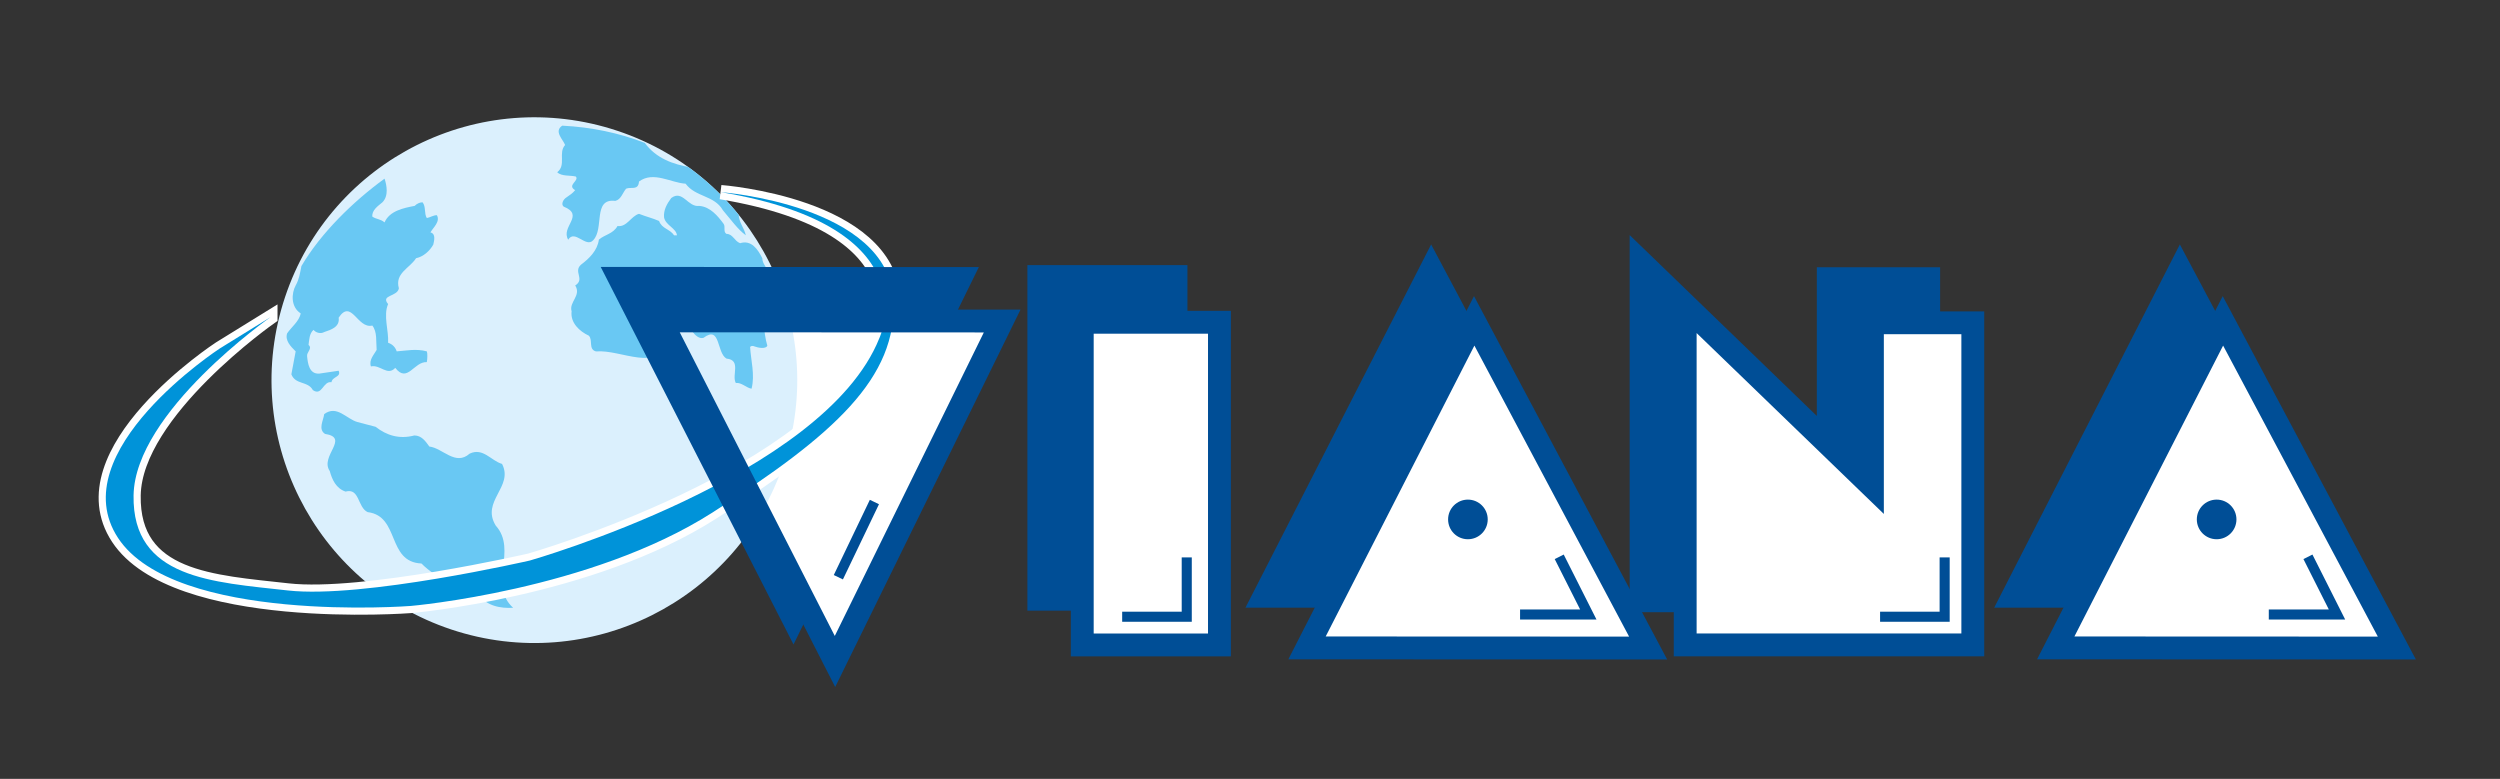
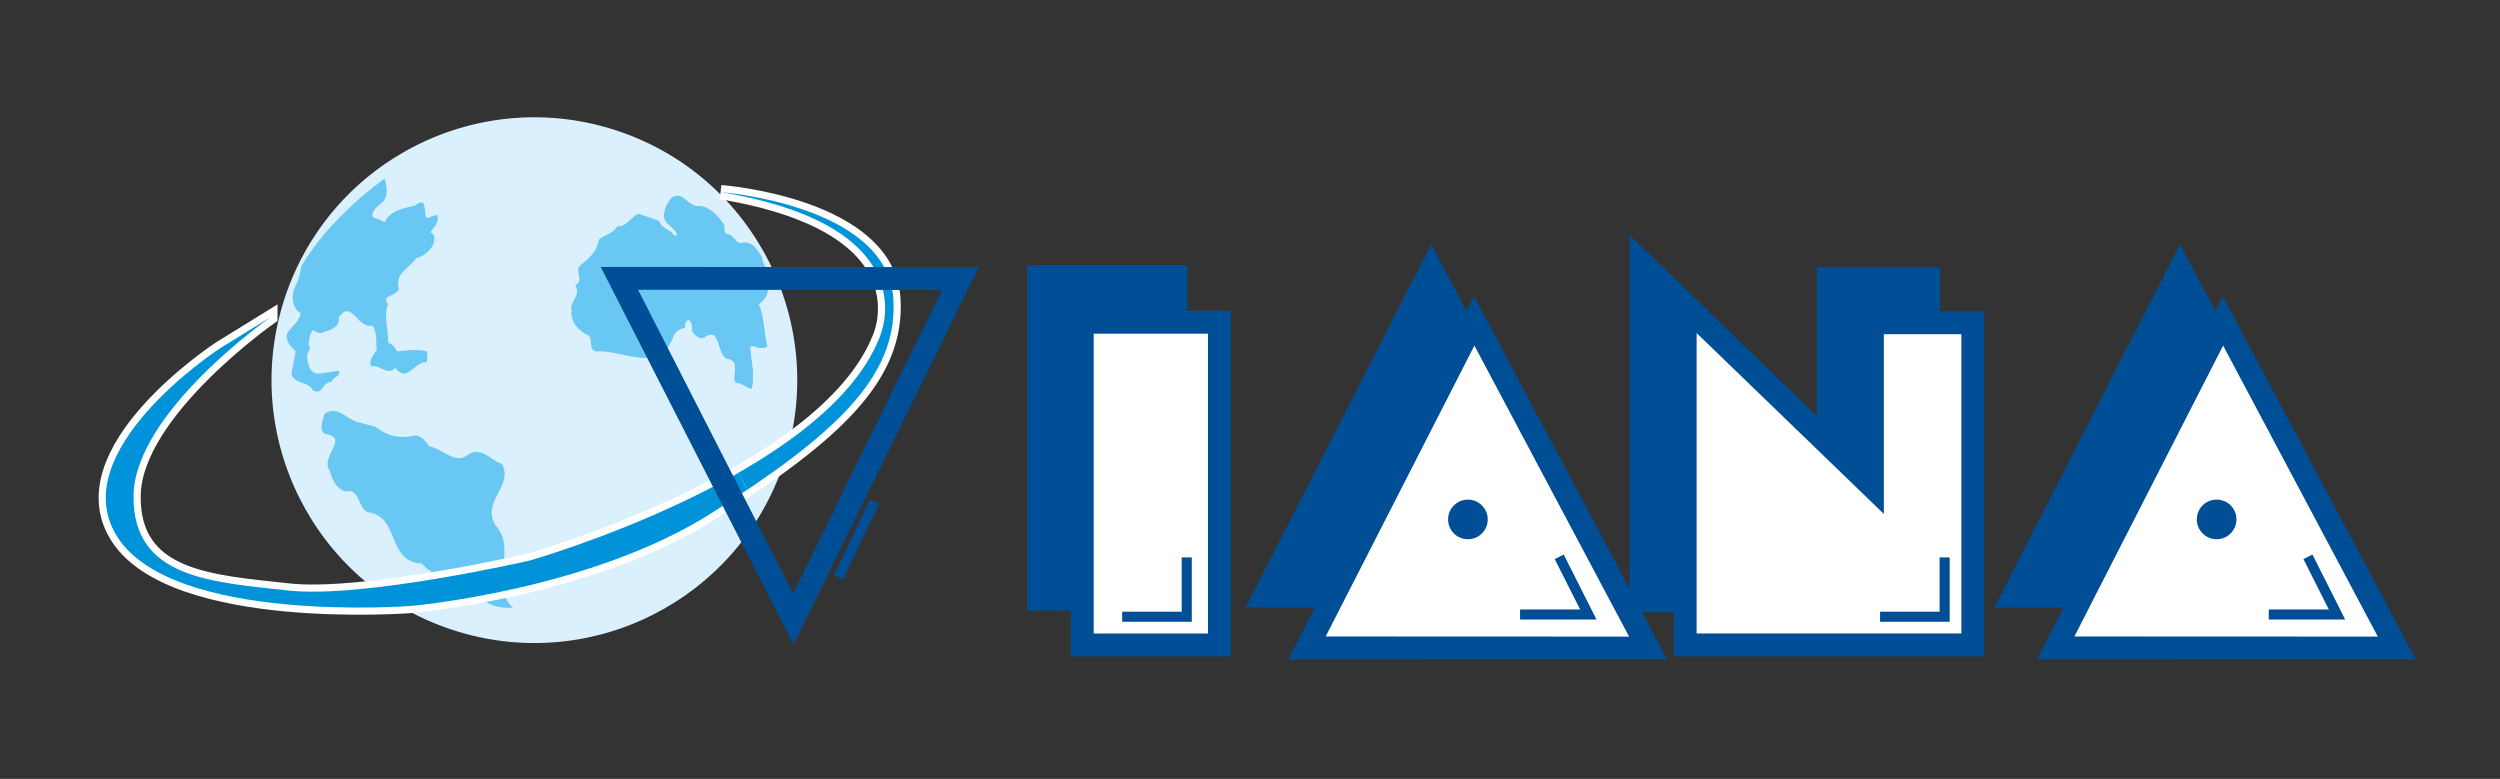
<svg xmlns="http://www.w3.org/2000/svg" id="Capa_1" data-name="Capa 1" viewBox="0 0 841 262">
  <rect x="0" y="0" width="841" height="262" fill="#333333" stroke="none" />
  <defs>
    <style>
      .cls-1, .cls-2, .cls-3, .cls-4, .cls-5, .cls-6, .cls-7, .cls-8, .cls-9, .cls-10 {
        stroke-width: 0px;
      }

      .cls-1, .cls-6 {
        fill: #004e96;
      }

      .cls-1, .cls-8, .cls-10 {
        fill-rule: evenodd;
      }

      .cls-2 {
        fill: #69c8f3;
      }

      .cls-11 {
        clip-path: url(#clippath);
      }

      .cls-3 {
        fill: #889bcb;
      }

      .cls-4, .cls-7, .cls-12, .cls-13, .cls-14, .cls-15 {
        fill: none;
      }

      .cls-5 {
        fill: #dbf0fd;
      }

      .cls-16 {
        clip-path: url(#clippath-1);
      }

      .cls-17 {
        clip-path: url(#clippath-2);
      }

      .cls-7 {
        clip-rule: evenodd;
      }

      .cls-12 {
        stroke-width: 7.69px;
      }

      .cls-12, .cls-13, .cls-14 {
        stroke: #004e96;
      }

      .cls-12, .cls-14, .cls-15 {
        stroke-miterlimit: 3.86;
      }

      .cls-8, .cls-9 {
        fill: #fff;
      }

      .cls-13 {
        stroke-miterlimit: 3.86;
        stroke-width: 3.39px;
      }

      .cls-14 {
        stroke-width: 3.41px;
      }

      .cls-15 {
        stroke: #fff;
        stroke-width: 4.81px;
      }

      .cls-10 {
        fill: #0093d9;
      }
    </style>
    <clipPath id="clippath">
      <circle class="cls-4" cx="179.78" cy="127.9" r="88.41" transform="translate(1.59 258.01) rotate(-71.57)" />
    </clipPath>
    <clipPath id="clippath-1">
      <polygon class="cls-7" points="337.13 107.99 280.89 222.52 222.38 107.94 337.13 107.99" />
    </clipPath>
    <clipPath id="clippath-2">
      <circle class="cls-4" cx="179.78" cy="127.9" r="88.41" transform="translate(1.59 258.01) rotate(-71.57)" />
    </clipPath>
  </defs>
  <circle class="cls-5" cx="179.78" cy="127.9" r="88.41" transform="translate(1.59 258.01) rotate(-71.57)" />
  <g class="cls-11">
-     <path class="cls-2" d="M216.89,48.05c3.86,5.3,9.65,7.23,15.19,8.2,6.03,4.1,13.5,8.68,16.4,15.67,0,2.89,1.93,4.82,2.41,7.23-2.65-1.93-5.06-5.3-7.72-8.44-2.89-5.06-9.16-4.34-12.54-8.92-4.82-.24-10.85-4.34-15.67-.72-.24,3.13-2.65,1.69-4.34,2.41-1.21,1.45-1.69,3.62-3.62,4.1-7.72-.96-3.62,9.4-7.48,13.26-2.41,2.65-6.2-3.82-8.37-.2-2.65-4.34,5.71-8.23-1.52-11.13-.96-.72-.24-2.41.96-3.13.96-.72,1.93-1.21,2.89-2.41-2.89-1.69,1.45-3.13.24-4.58-1.93-.48-4.82,0-6.27-1.45,3.13-2.41.24-6.51,2.65-9.16-.72-1.93-3.86-4.58-.96-6.51,9.65.48,19.05,2.41,27.73,5.79Z" />
    <path class="cls-2" d="M128.64,68.06c-1.45,1.21-3.62,2.65-3.38,4.82,1.45.96,2.65.72,4.1,1.93,1.69-3.86,6.27-4.82,10.13-5.55.72-.72,1.69-1.21,2.65-1.21,1.21,1.45.48,3.86,1.45,5.3,1.21-.24,2.17-.96,3.38-.96,1.21,2.17-1.21,4.1-2.17,5.79,1.93.48,1.21,2.89.96,4.1-1.21,2.17-3.38,4.1-5.79,4.58-2.17,3.38-7.23,5.06-5.79,10.13-.48,2.89-6.27,2.17-3.62,5.3-1.69,3.86.24,8.92,0,13.02,1.45.48,2.41,1.45,2.89,2.89,3.38-.24,6.51-.96,10.13,0,.24.48.24,2.41,0,3.62-4.34-.24-6.51,7.23-10.61,1.93-2.65,2.89-5.06-1.21-8.2-.48-.72-2.17.96-3.86,1.93-5.55-.24-2.89.24-6.03-1.45-8.2-5.06,1.21-6.99-9.16-11.33-2.65.48,3.13-2.65,4.1-4.82,4.82-1.21.72-2.89.24-3.62-.72-1.45,1.21-1.45,3.38-1.69,5.06,1.45,1.21-.72,2.41-.48,3.86.24,2.41.72,6.03,4.1,5.79l6.51-.96c.96,2.17-2.17,1.93-2.41,3.86-2.89-.48-3.13,4.82-6.27,2.65-1.69-3.13-5.79-1.69-7.23-5.3l1.45-7.72c-1.69-1.69-3.62-3.62-2.89-6.03,1.45-2.17,4.1-4.1,4.58-6.75-3.38-2.17-3.13-6.75-1.69-9.4,1.21-2.17,1.45-4.1,1.93-6.51,6.51-11.09,17.36-21.7,27.97-29.42.72,2.17,1.45,5.79-.72,7.96Z" />
    <path class="cls-2" d="M235.22,69.27c3.62.24,6.27,3.38,8.2,6.03.72.96-.24,2.65.96,3.38,2.17,0,2.65,2.41,4.58,3.13,3.86-1.21,6.03,2.17,7.48,5.06,0,1.93,1.69,3.13,1.93,4.82.72,3.86.48,8.44-3.13,10.61,1.93,4.1,1.45,9.16,2.89,13.99-.48,1.21-3.13.72-4.34.24-.48-.24-1.21-.24-1.45.24.24,4.34,1.69,9.4.48,13.99-1.69-.24-3.38-2.17-5.3-1.93-1.45-2.65,1.93-7.72-3.13-8.2-3.38-1.93-1.93-11.33-7.72-6.99-1.45.48-2.89-.96-3.62-1.93-.48-1.45.24-3.13-1.45-4.1-1.21.48-1.21,1.69-1.21,2.65-2.17.24-3.86,1.93-4.34,4.1-4.82,11.33-16.88,3.13-25.56,3.86-2.65-.72-.96-3.86-2.41-5.3-3.13-1.45-6.27-4.34-5.79-8.2-.96-3.13,3.38-5.31,1.21-8.68,3.38-2.17-.72-4.58,1.93-6.99,2.89-2.17,5.55-4.82,6.03-8.44,1.93-1.69,4.82-1.93,6.27-4.58,3.13.48,4.58-3.38,7.23-4.1,2.41.96,4.58,1.45,6.75,2.41.96,2.65,3.62,2.65,5.06,4.82h.96c-.24-2.41-3.86-3.38-4.34-6.03-.24-2.41.96-4.58,2.41-6.51,3.86-2.89,5.55,3.13,9.4,2.65Z" />
    <path class="cls-2" d="M126.35,143.57c3.72,2.92,7.98,4.25,13.03,2.92,2.39,0,3.72,1.86,5.05,3.72,4.52.53,8.77,6.65,13.56,2.39,4.52-2.13,7.18,2.39,10.9,3.46,3.99,7.71-7.18,12.49-2.13,20.74,7.44,8.24-2.66,19.94,5.85,27.65-3.99.27-9.3-.53-11.7-4.79-6.91-2.39-13.82-4.79-19.14-10.1-11.7-.53-7.18-15.95-18.08-17.28-3.46-1.6-2.66-8.24-7.44-6.91-3.19-1.06-4.52-3.99-5.32-6.91-3.46-5.05,6.91-11.17-1.6-12.5-2.39-1.59-.53-4.52-.27-6.65,4.25-3.19,7.44,1.6,11.17,2.66l6.11,1.6Z" />
  </g>
  <path class="cls-8" d="M90.95,106.72s-45.55,31.83-46.02,59.92c-.47,28.09,26.66,29.15,51.9,31.99,25.24,2.84,81.41-10.07,81.41-10.07,0,0,98.95-28.2,117.56-74.77,0,0,17.68-37.29-53.3-49.15,0,0,56.28,4.22,58.04,36.11,1.45,26.27-19.91,45.5-60.91,71.69-41,26.19-101.44,31.4-101.44,31.4,0,0-79.4,6.16-98.48-22.87-19.08-29.03,34.25-63.76,34.25-63.76l16.99-10.5Z" />
  <path class="cls-15" d="M90.95,106.72s-45.55,31.83-46.02,59.92c-.47,28.09,26.66,29.15,51.9,31.99,25.24,2.84,81.41-10.07,81.41-10.07,0,0,98.95-28.2,117.56-74.77,0,0,17.68-37.29-53.3-49.15,0,0,56.28,4.22,58.04,36.11,1.45,26.27-19.91,45.5-60.91,71.69-41,26.19-101.44,31.4-101.44,31.4,0,0-79.4,6.16-98.48-22.87-19.08-29.03,34.25-63.76,34.25-63.76l16.99-10.5Z" />
  <path class="cls-10" d="M90.95,106.72s-45.55,31.83-46.02,59.92c-.47,28.09,26.66,29.15,51.9,31.99,25.24,2.84,81.41-10.07,81.41-10.07,0,0,98.95-28.2,117.56-74.77,0,0,17.68-37.29-53.3-49.15,0,0,56.28,4.22,58.04,36.11,1.45,26.27-19.91,45.5-60.91,71.69-41,26.19-101.44,31.4-101.44,31.4,0,0-79.4,6.16-98.48-22.87-19.08-29.03,34.25-63.76,34.25-63.76l16.99-10.5Z" />
-   <polygon class="cls-1" points="323.11 93.69 266.87 208.21 208.36 93.64 323.11 93.69" />
  <polygon class="cls-12" points="323.11 93.69 266.87 208.21 208.36 93.64 323.11 93.69" />
  <rect class="cls-6" x="349.46" y="93.03" width="46.15" height="108.55" />
  <rect class="cls-12" x="349.46" y="93.03" width="46.15" height="108.55" />
  <polygon class="cls-1" points="615.03 148.99 615.03 93.75 648.81 93.75 648.81 202.1 552.06 202.1 552.06 88.14 615.03 148.99" />
  <polygon class="cls-12" points="615.03 148.99 615.03 93.75 648.81 93.75 648.81 202.1 552.06 202.1 552.06 88.14 615.03 148.99" />
-   <polygon class="cls-8" points="337.13 107.99 280.89 222.52 222.38 107.94 337.13 107.99" />
  <g class="cls-16">
-     <circle class="cls-5" cx="179.78" cy="127.9" r="88.41" transform="translate(1.59 258.01) rotate(-71.57)" />
    <g class="cls-17">
      <path class="cls-3" d="M216.89,48.05c3.86,5.3,9.65,7.23,15.19,8.2,6.03,4.1,13.5,8.68,16.4,15.67,0,2.89,1.93,4.82,2.41,7.23-2.65-1.93-5.06-5.3-7.72-8.44-2.89-5.06-9.16-4.34-12.54-8.92-4.82-.24-10.85-4.34-15.67-.72-.24,3.13-2.65,1.69-4.34,2.41-1.21,1.45-1.69,3.62-3.62,4.1-7.72-.96-3.62,9.4-7.48,13.26-2.41,2.65-6.2-3.82-8.37-.2-2.65-4.34,5.71-8.23-1.52-11.13-.96-.72-.24-2.41.96-3.13.96-.72,1.93-1.21,2.89-2.41-2.89-1.69,1.45-3.13.24-4.58-1.93-.48-4.82,0-6.27-1.45,3.13-2.41.24-6.51,2.65-9.16-.72-1.93-3.86-4.58-.96-6.51,9.65.48,19.05,2.41,27.73,5.79Z" />
      <path class="cls-3" d="M128.64,68.06c-1.45,1.21-3.62,2.65-3.38,4.82,1.45.96,2.65.72,4.1,1.93,1.69-3.86,6.27-4.82,10.13-5.55.72-.72,1.69-1.21,2.65-1.21,1.21,1.45.48,3.86,1.45,5.3,1.21-.24,2.17-.96,3.38-.96,1.21,2.17-1.21,4.1-2.17,5.79,1.93.48,1.21,2.89.96,4.1-1.21,2.17-3.38,4.1-5.79,4.58-2.17,3.38-7.23,5.06-5.79,10.13-.48,2.89-6.27,2.17-3.62,5.3-1.69,3.86.24,8.92,0,13.02,1.45.48,2.41,1.45,2.89,2.89,3.38-.24,6.51-.96,10.13,0,.24.48.24,2.41,0,3.62-4.34-.24-6.51,7.23-10.61,1.93-2.65,2.89-5.06-1.21-8.2-.48-.72-2.17.96-3.86,1.93-5.55-.24-2.89.24-6.03-1.45-8.2-5.06,1.21-6.99-9.16-11.33-2.65.48,3.13-2.65,4.1-4.82,4.82-1.21.72-2.89.24-3.62-.72-1.45,1.21-1.45,3.38-1.69,5.06,1.45,1.21-.72,2.41-.48,3.86.24,2.41.72,6.03,4.1,5.79l6.51-.96c.96,2.17-2.17,1.93-2.41,3.86-2.89-.48-3.13,4.82-6.27,2.65-1.69-3.13-5.79-1.69-7.23-5.3l1.45-7.72c-1.69-1.69-3.62-3.62-2.89-6.03,1.45-2.17,4.1-4.1,4.58-6.75-3.38-2.17-3.13-6.75-1.69-9.4,1.21-2.17,1.45-4.1,1.93-6.51,6.51-11.09,17.36-21.7,27.97-29.42.72,2.17,1.45,5.79-.72,7.96Z" />
      <path class="cls-2" d="M235.22,69.27c3.62.24,6.27,3.38,8.2,6.03.72.96-.24,2.65.96,3.38,2.17,0,2.65,2.41,4.58,3.13,3.86-1.21,6.03,2.17,7.48,5.06,0,1.93,1.69,3.13,1.93,4.82.72,3.86.48,8.44-3.13,10.61,1.93,4.1,1.45,9.16,2.89,13.99-.48,1.21-3.13.72-4.34.24-.48-.24-1.21-.24-1.45.24.24,4.34,1.69,9.4.48,13.99-1.69-.24-3.38-2.17-5.3-1.93-1.45-2.65,1.93-7.72-3.13-8.2-3.38-1.93-1.93-11.33-7.72-6.99-1.45.48-2.89-.96-3.62-1.93-.48-1.45.24-3.13-1.45-4.1-1.21.48-1.21,1.69-1.21,2.65-2.17.24-3.86,1.93-4.34,4.1-4.82,11.33-16.88,3.13-25.56,3.86-2.65-.72-.96-3.86-2.41-5.3-3.13-1.45-6.27-4.34-5.79-8.2-.96-3.13,3.38-5.31,1.21-8.68,3.38-2.17-.72-4.58,1.93-6.99,2.89-2.17,5.55-4.82,6.03-8.44,1.93-1.69,4.82-1.93,6.27-4.58,3.13.48,4.58-3.38,7.23-4.1,2.41.96,4.58,1.45,6.75,2.41.96,2.65,3.62,2.65,5.06,4.82h.96c-.24-2.41-3.86-3.38-4.34-6.03-.24-2.41.96-4.58,2.41-6.51,3.86-2.89,5.55,3.13,9.4,2.65Z" />
      <path class="cls-6" d="M126.35,143.57c3.72,2.92,7.98,4.25,13.03,2.92,2.39,0,3.72,1.86,5.05,3.72,4.52.53,8.77,6.65,13.56,2.39,4.52-2.13,7.18,2.39,10.9,3.46,3.99,7.71-7.18,12.49-2.13,20.74,7.44,8.24-2.66,19.94,5.85,27.65-3.99.27-9.3-.53-11.7-4.79-6.91-2.39-13.82-4.79-19.14-10.1-11.7-.53-7.18-15.95-18.08-17.28-3.46-1.6-2.66-8.24-7.44-6.91-3.19-1.06-4.52-3.99-5.32-6.91-3.46-5.05,6.91-11.17-1.6-12.5-2.39-1.59-.53-4.52-.27-6.65,4.25-3.19,7.44,1.6,11.17,2.66l6.11,1.6Z" />
    </g>
    <path class="cls-8" d="M90.95,106.72s-45.55,31.83-46.02,59.92c-.47,28.09,26.66,29.15,51.9,31.99,25.24,2.84,81.41-10.07,81.41-10.07,0,0,98.95-28.2,117.56-74.77,0,0,17.68-37.29-53.3-49.15,0,0,56.28,4.22,58.04,36.11,1.45,26.27-19.91,45.5-60.91,71.69-41,26.19-101.44,31.4-101.44,31.4,0,0-79.4,6.16-98.48-22.87-19.08-29.03,34.25-63.76,34.25-63.76l16.99-10.5Z" />
-     <path class="cls-15" d="M90.95,106.72s-45.55,31.83-46.02,59.92c-.47,28.09,26.66,29.15,51.9,31.99,25.24,2.84,81.41-10.07,81.41-10.07,0,0,98.95-28.2,117.56-74.77,0,0,17.68-37.29-53.3-49.15,0,0,56.28,4.22,58.04,36.11,1.45,26.27-19.91,45.5-60.91,71.69-41,26.19-101.44,31.4-101.44,31.4,0,0-79.4,6.16-98.48-22.87-19.08-29.03,34.25-63.76,34.25-63.76l16.99-10.5Z" />
+     <path class="cls-15" d="M90.95,106.72s-45.55,31.83-46.02,59.92l16.99-10.5Z" />
    <path class="cls-10" d="M90.95,106.72s-45.55,31.83-46.02,59.92c-.47,28.09,26.66,29.15,51.9,31.99,25.24,2.84,81.41-10.07,81.41-10.07,0,0,98.95-28.2,117.56-74.77,0,0,17.68-37.29-53.3-49.15,0,0,56.28,4.22,58.04,36.11,1.45,26.27-19.91,45.5-60.91,71.69-41,26.19-101.44,31.4-101.44,31.4,0,0-79.4,6.16-98.48-22.87-19.08-29.03,34.25-63.76,34.25-63.76l16.99-10.5Z" />
  </g>
-   <polygon class="cls-12" points="337.13 107.99 280.89 222.52 222.38 107.94 337.13 107.99" />
  <rect class="cls-9" x="364.07" y="108.41" width="46.15" height="108.55" />
  <rect class="cls-12" x="364.07" y="108.41" width="46.15" height="108.55" />
  <polygon class="cls-8" points="629.88 163.83 629.88 108.59 663.65 108.59 663.65 216.94 566.9 216.94 566.9 102.98 629.88 163.83" />
  <polygon class="cls-12" points="629.88 163.83 629.88 108.59 663.65 108.59 663.65 216.94 566.9 216.94 566.9 102.98 629.88 163.83" />
  <line class="cls-14" x1="282.02" y1="194.18" x2="294.15" y2="168.88" />
  <polyline class="cls-13" points="377.5 207.47 399.22 207.47 399.22 187.51" />
  <polyline class="cls-13" points="632.46 207.47 654.18 207.47 654.18 187.51" />
  <polygon class="cls-1" points="425.26 200.57 481.5 90.55 540.01 200.62 425.26 200.57" />
  <polygon class="cls-12" points="425.26 200.57 481.5 90.55 540.01 200.62 425.26 200.57" />
  <polygon class="cls-8" points="439.68 217.95 495.92 107.94 554.43 218 439.68 217.95" />
  <polygon class="cls-12" points="439.68 217.95 495.92 107.94 554.43 218 439.68 217.95" />
  <polyline class="cls-13" points="511.35 206.72 534.31 206.72 524.52 187.31" />
  <path class="cls-6" d="M487.14,174.73c0-3.68,2.98-6.66,6.66-6.66s6.67,2.98,6.67,6.66-2.98,6.67-6.67,6.67-6.66-2.98-6.66-6.67Z" />
  <polygon class="cls-1" points="677.13 200.57 733.37 90.55 791.88 200.62 677.13 200.57" />
  <polygon class="cls-12" points="677.13 200.57 733.37 90.55 791.88 200.62 677.13 200.57" />
  <polygon class="cls-8" points="691.55 217.95 747.79 107.94 806.3 218 691.55 217.95" />
  <polygon class="cls-12" points="691.55 217.95 747.79 107.94 806.3 218 691.55 217.95" />
  <polyline class="cls-13" points="763.22 206.72 786.17 206.72 776.39 187.31" />
  <path class="cls-6" d="M739.01,174.73c0-3.68,2.98-6.66,6.67-6.66s6.66,2.98,6.66,6.66-2.98,6.67-6.66,6.67-6.67-2.98-6.67-6.67Z" />
</svg>